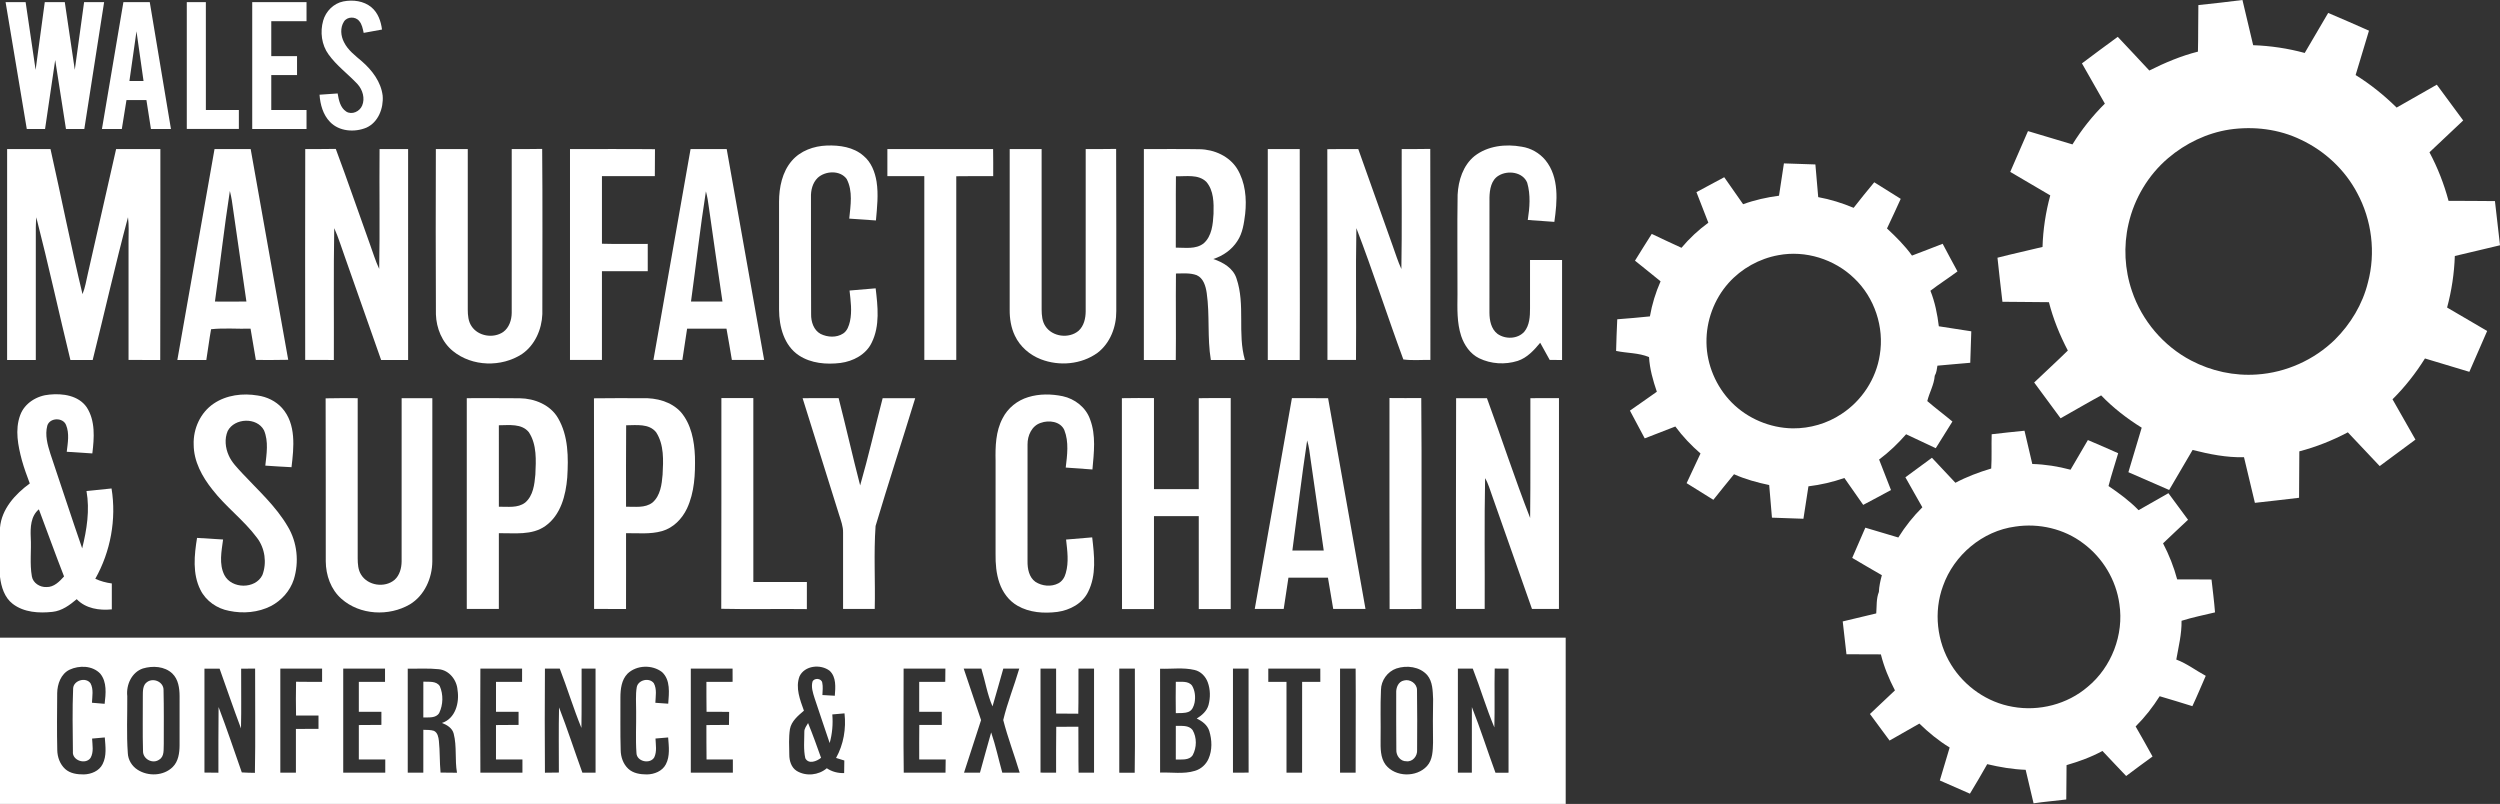
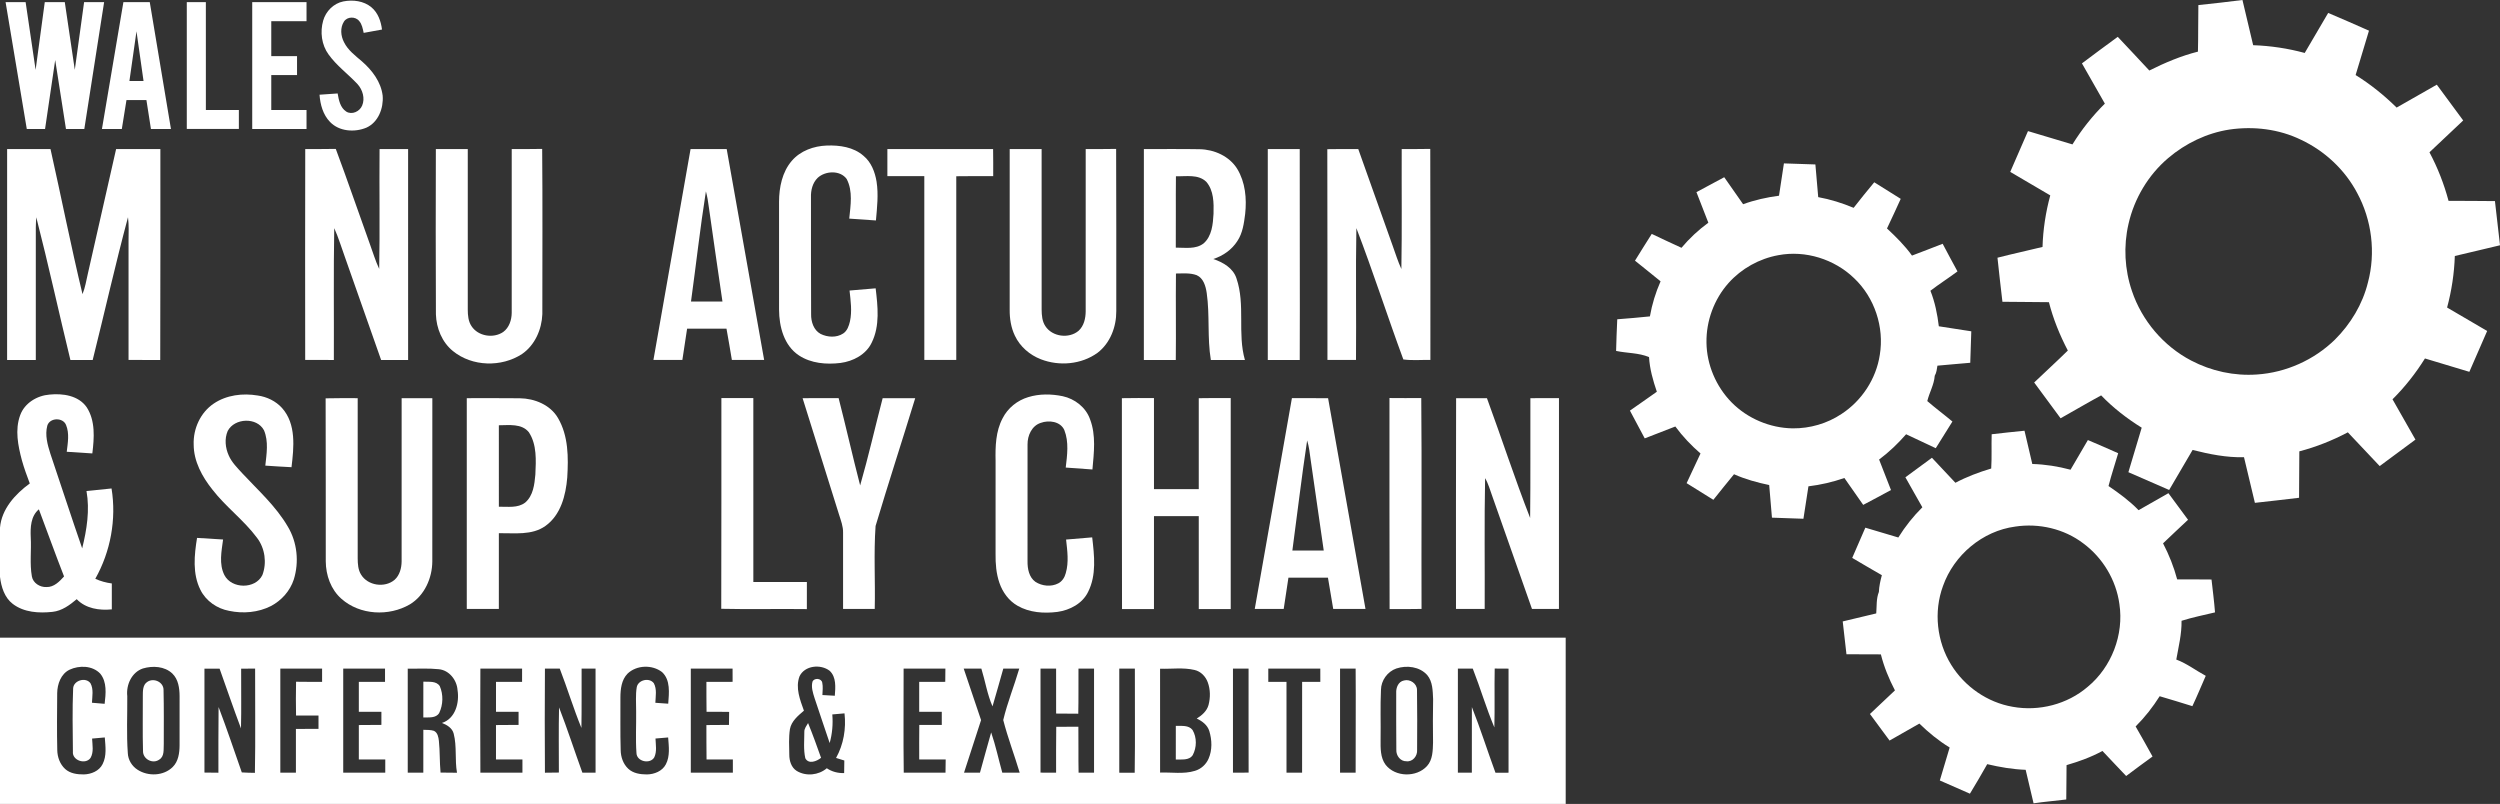
<svg xmlns="http://www.w3.org/2000/svg" id="Layer_2" data-name="Layer 2" viewBox="0 0 1669.25 536.77">
  <rect x="0" y="0" width="1669.25" height="536.77" fill="#333333" stroke="none" />
  <defs>
    <style>
      .cls-1 {
        fill: #fff;
      }
    </style>
  </defs>
  <g id="Layer_1-2" data-name="Layer 1">
    <g>
      <g id="_272d4eff" data-name="#272d4eff">
        <path class="cls-1" d="M229.24.95c6.38-1.25,13.6-.38,18.73,3.89,4.41,3.66,6.4,9.36,7.09,14.89-4.07.76-8.15,1.5-12.23,2.23-.62-2.77-1.09-5.75-3.03-7.96-2.46-3.1-8.04-3.01-10.16.45-2.61,4.09-2.14,9.52.04,13.7,2.64,5.4,7.59,9.04,12.04,12.87,6.77,5.91,12.69,13.7,13.79,22.87.68,8.28-2.91,17.82-10.91,21.37-7.85,3.25-18.14,2.56-24.24-3.84-4.7-4.82-6.53-11.63-7.01-18.18,4.03-.3,8.06-.57,12.1-.84.76,4.4,1.71,9.5,5.76,12.12,3.81,2.35,8.96-.08,10.59-3.99,2.06-4.88.34-10.6-3.11-14.4-6.29-6.72-13.9-12.23-19.3-19.76-4.68-6.42-5.76-15.04-3.6-22.6,1.77-6.26,7-11.54,13.45-12.82Z" />
        <path class="cls-1" d="M3.73,1.44c4.46,0,8.92,0,13.38,0,2.23,15.07,4.43,30.14,6.67,45.21,2.06-15.07,4.06-30.14,6.11-45.21,4.46,0,8.92,0,13.37,0,2.25,15.05,4.43,30.11,6.68,45.16,2.11-15.05,4.12-30.11,6.21-45.16,4.46,0,8.91,0,13.37,0-4.4,28.23-8.8,56.46-13.22,84.68h-12.25c-2.41-15.35-4.77-30.71-7.19-46.05-2.28,15.34-4.49,30.7-6.77,46.05-4.07.01-8.13.01-12.2,0C13.16,57.89,8.44,29.67,3.73,1.44Z" />
        <path class="cls-1" d="M82.39,1.44c5.87,0,11.74,0,17.61,0,4.72,28.23,9.44,56.45,14.14,84.68-4.46.01-8.91,0-13.36,0-1.03-6.44-2.02-12.88-3.02-19.32-4.44-.02-8.88-.02-13.31,0-1.03,6.44-2.06,12.88-3.11,19.32h-13.27c4.76-28.23,9.55-56.45,14.32-84.68M86.41,54.1h9.43c-1.56-11.06-3.13-22.13-4.71-33.19-1.59,11.06-3.15,22.13-4.72,33.19Z" />
        <path class="cls-1" d="M124.74,1.44c4.23,0,8.47,0,12.71,0,.02,24,0,47.99.01,71.99,7.34.02,14.69,0,22.03,0,0,4.23,0,8.45,0,12.68-11.59,0-23.18.01-34.77,0,0-28.23,0-56.45,0-84.68Z" />
        <path class="cls-1" d="M168.41,86.12c-.02-28.23-.02-56.45,0-84.68,12.09,0,24.17,0,36.26,0,.02,4.23.02,8.46,0,12.7-7.84,0-15.69,0-23.54,0-.01,7.77-.01,15.55,0,23.32,5.73,0,11.46,0,17.2,0,0,4.23,0,8.45,0,12.68-5.74.01-11.47,0-17.2,0-.01,7.77-.01,15.55,0,23.32h23.54c.02,4.23.02,8.46,0,12.69-12.09-.01-24.18-.01-36.26-.01Z" />
        <path class="cls-1" d="M528.68,107.39c5.75-6.74,14.69-9.9,23.36-10.21,8.57-.31,17.89.99,24.55,6.88,5.14,4.24,7.63,10.78,8.69,17.19,1.35,8.61.34,17.33-.42,25.95-5.94-.38-11.88-.84-17.82-1.23.86-8.76,2.56-18.32-1.73-26.48-4.36-5.98-14.26-5.48-19.36-.73-3.44,3.36-4.62,8.34-4.47,13.01.08,26-.08,51.99.1,77.99-.11,5.01,1.68,10.7,6.35,13.21,4.63,2.28,10.61,2.63,15.04-.28,2.73-1.78,3.83-5.06,4.54-8.08,1.49-6.8.47-13.79-.27-20.62,5.81-.48,11.62-1,17.43-1.47,1.42,12.03,2.94,25.01-2.63,36.26-3.79,7.98-12.41,12.47-20.87,13.57-9.41,1.14-19.62.31-27.72-5.03-9.95-6.56-13.24-19.23-13.27-30.51-.03-24.02-.01-48.04-.01-72.06.04-9.64,2.07-19.87,8.51-27.36Z" />
-         <path class="cls-1" d="M984.51,104.22c8.8-6.89,20.79-8.22,31.52-6.27,6.14.93,11.85,4.18,15.82,8.95,9.35,11.48,7.95,27.52,5.99,41.24-5.92-.39-11.84-.85-17.75-1.27,1.28-8.2,1.98-16.81-.38-24.88-2.94-7.19-12.98-8.47-19.09-4.71-4.97,2.92-5.96,9.24-6.1,14.5-.05,25.67,0,51.34-.02,77.01.02,5.08,1.09,10.83,5.35,14.11,5.25,3.76,13.47,3.56,17.91-1.4,3.58-4.34,3.85-10.3,3.84-15.67.1-10.74-.1-21.48,0-32.22,7.13-.02,14.26,0,21.39,0,.01,22.25.02,44.5,0,66.75-2.76,0-5.5,0-8.24-.02-2.14-3.81-4.28-7.63-6.36-11.47-4.13,4.96-8.73,10.06-15.05,12.11-8.39,2.64-17.82,2.1-25.74-1.78-5.93-2.9-9.91-8.7-11.96-14.82-2.92-8.9-2.57-18.4-2.48-27.63.07-22.25-.27-44.5.09-66.75.48-9.5,3.64-19.58,11.26-25.78Z" />
        <path class="cls-1" d="M4.76,99.53c9.65-.01,19.3-.01,28.96,0,7.24,32.26,13.64,64.72,21.37,96.87,1.8-4.37,2.49-9.05,3.56-13.62,6.31-27.75,12.56-55.51,18.88-83.26,9.85,0,19.7-.01,29.55,0-.03,46.95.09,93.89-.09,140.84-7.05-.02-14.11.01-21.16-.02v-79.52c.05-5.26.29-10.55-.36-15.79-8.48,31.62-15.63,63.58-23.58,95.33-4.96,0-9.92,0-14.88,0-7.73-31.73-14.66-63.66-22.78-95.29-.16,2.24-.3,4.5-.32,6.75.01,29.52.02,59.03,0,88.54-6.39,0-12.77.02-19.16,0,0-46.94-.01-93.88.01-140.81Z" />
-         <path class="cls-1" d="M143.24,99.52c8.05-.01,16.09,0,24.13,0,8.41,46.9,16.6,93.83,25.07,140.72-7.2.2-14.41.09-21.61.1-1.19-6.96-2.32-13.93-3.54-20.89-8.78.25-17.59-.58-26.35.37-1.26,6.81-2.04,13.7-3.18,20.53-6.45,0-12.9,0-19.35,0,8.29-46.94,16.56-93.88,24.83-140.83M153.48,127.54c-3.79,24.53-6.56,49.21-9.96,73.81,7.01.03,14.01.07,21.01-.02-3.3-22.54-6.55-45.09-9.75-67.64-.32-2.07-.8-4.12-1.3-6.15Z" />
        <path class="cls-1" d="M203.81,99.52c6.8-.02,13.6.05,20.39-.1,7.85,21.02,15.08,42.26,22.7,63.36,2.08,5.59,3.72,11.35,6.29,16.76.52-26.67,0-53.35.24-80.02h19.06c.02,46.94.01,93.89.01,140.83-6.01,0-12.02,0-18.03,0-7.96-22.73-16-45.43-23.98-68.16-2.44-6.62-4.4-13.42-7.32-19.86-.52,29.34-.13,58.69-.26,88.02-6.38,0-12.75.03-19.13-.02-.03-46.93-.1-93.87.03-140.81Z" />
        <path class="cls-1" d="M291.01,99.52c7.1,0,14.21-.01,21.32.01.01,35.74.01,71.49,0,107.23.02,3.79.33,7.83,2.53,11.05,4.41,6.73,14.55,8.31,21.09,3.88,4.03-2.91,5.69-8.07,5.72-12.87.02-36.43-.01-72.86.01-109.29,6.78-.04,13.55.06,20.33-.11.33,36.78.1,73.56.11,110.33-.39,10.24-4.97,20.72-13.58,26.63-13.7,8.94-33.28,8.46-46.07-1.95-7.34-5.9-11.11-15.3-11.41-24.56-.19-36.78-.12-73.56-.04-110.35Z" />
-         <path class="cls-1" d="M380.59,99.52c18.91.05,37.83-.11,56.74.09.03,5.99,0,11.99-.1,17.99-11.77,0-23.54-.01-35.31,0-.01,15.05,0,30.1,0,45.14,10.19.31,20.38.05,30.58.11v18.24c-10.2,0-20.39,0-30.58,0-.02,19.75,0,39.5-.01,59.25-7.11,0-14.22.01-21.33-.02.01-46.94,0-93.88.01-140.82Z" />
        <path class="cls-1" d="M461.09,99.53c8.04-.02,16.08-.01,24.12-.01,8.38,46.94,16.7,93.88,25.01,140.83-7.18,0-14.37,0-21.55,0-1.22-6.97-2.28-13.96-3.6-20.91-8.76,0-17.53,0-26.29,0-1.08,6.97-2.1,13.94-3.17,20.91-6.44,0-12.89,0-19.32,0,8.24-46.95,16.52-93.89,24.8-140.83M471.34,127.76c-3.86,24.45-6.58,49.07-9.96,73.59,7.01,0,14.01.02,21.01,0-3.06-21.02-6.14-42.04-9.1-63.08-.43-3.54-1.03-7.06-1.95-10.5Z" />
-         <path class="cls-1" d="M592.5,99.52h70.59c.15,6.03.05,12.05.07,18.08-8.22.05-16.44-.09-24.66.08v122.66c-7.11.03-14.22,0-21.33,0-.02-40.91.01-81.83-.01-122.74-8.22,0-16.44,0-24.66,0-.01-6.02-.01-12.05,0-18.08Z" />
+         <path class="cls-1" d="M592.5,99.52h70.59c.15,6.03.05,12.05.07,18.08-8.22.05-16.44-.09-24.66.08v122.66c-7.11.03-14.22,0-21.33,0-.02-40.91.01-81.83-.01-122.74-8.22,0-16.44,0-24.66,0-.01-6.02-.01-12.05,0-18.08" />
        <path class="cls-1" d="M674.17,99.52c7.1-.01,14.21,0,21.32,0,.02,35.75,0,71.5.01,107.25.05,3.77.33,7.78,2.5,11.01,4.62,7.1,15.67,8.53,22.11,3.14,3.63-3.25,4.77-8.35,4.8-13.04.03-36.12,0-72.24.01-108.35,6.78-.04,13.55.06,20.32-.1.19,36.1.05,72.21.1,108.31.09,10.46-4.05,21.39-12.54,27.85-10.74,7.78-25.53,9.05-37.78,4.31-7.47-2.88-13.97-8.47-17.39-15.76-2.58-5.39-3.52-11.42-3.47-17.35.02-35.75,0-71.51.01-107.27Z" />
        <path class="cls-1" d="M763.76,99.53c12.41.04,24.83-.13,37.25.1,9.72.17,19.82,4.64,25.06,13.09,5.45,8.94,6.44,19.87,5.33,30.09-.8,6.24-1.64,12.79-5.22,18.14-3.69,5.79-9.6,9.91-16.09,11.99,6.5,2.17,13.36,6.08,15.53,13.03,5.99,17.58.51,36.63,5.61,54.39-7.59-.02-15.17,0-22.75,0-2.46-14.8-.63-29.91-2.76-44.73-.67-4.52-2.14-9.86-6.69-11.89-4.42-1.64-9.24-1.11-13.85-1.11-.21,19.25.12,38.49-.11,57.73-7.11,0-14.21,0-21.32,0,0-46.94-.01-93.88.01-140.81M785.17,117.68c-.19,15.89.06,31.77-.1,47.66,6.21-.04,13.35,1.31,18.63-2.86,5.51-4.88,6.18-12.83,6.57-19.71.2-7.28.21-15.56-4.84-21.38-5.37-5.22-13.5-3.49-20.26-3.71Z" />
        <path class="cls-1" d="M846.5,99.52h21.33c-.1,46.95.21,93.89,0,140.83-7.11,0-14.22,0-21.33,0,0-46.94-.01-93.88,0-140.82Z" />
        <path class="cls-1" d="M886.25,99.61c6.89-.18,13.77-.05,20.66-.09,7.66,21.49,15.3,43,22.95,64.5,1.89,5.21,3.51,10.54,5.84,15.59.47-26.69.1-53.39.22-80.09,6.36-.03,12.71.07,19.07-.09.16,46.96.07,93.93.08,140.89-6.02-.1-12.07.49-18.06-.31-10.75-29.12-20.22-58.7-31.36-87.68-.54,29.34.02,58.68-.25,88.02-6.36,0-12.71,0-19.06,0-.01-46.91.02-93.83-.09-140.74Z" />
        <path class="cls-1" d="M13.48,277.21c2.93-8.11,11.27-13.09,19.61-13.75,8.83-.89,19.29.6,24.76,8.41,5.94,9.08,5.06,20.59,3.8,30.88-5.7-.34-11.39-.73-17.09-1.1.69-5.9,1.9-12.18-.45-17.87-2.05-5.23-10.9-5-12.53.43-1.66,6.25.15,12.72,2.04,18.7,7.11,21.06,13.97,42.21,21.25,63.23,3.09-12.47,5.16-25.51,2.88-38.3,5.58-.56,11.15-1.12,16.73-1.69,3.35,20.58-.64,42.15-10.85,60.3,3.49,1.62,7.22,2.62,11.03,3.12,0,5.76,0,11.53,0,17.3-8.29.84-17.42-.5-23.43-6.8-4.66,3.93-9.87,7.79-16.12,8.46-9.03.99-19.08.43-26.57-5.3-5.57-4.24-7.72-11.39-8.54-18.05v-32.87c1.09-12.53,10.19-22.41,19.89-29.51-1.91-5.1-3.81-10.22-5.27-15.48-2.59-9.72-4.74-20.37-1.14-30.11M20.53,358.77c.51,8.7-.78,17.5.76,26.14.79,4.43,5.41,7.28,9.74,7.06,4.97.16,8.68-3.68,11.74-7.09-5.82-14.85-11.18-29.88-16.81-44.8-5.47,4.56-5.72,12.14-5.43,18.69Z" />
        <path class="cls-1" d="M142.7,269.48c8.53-5.78,19.42-7.08,29.42-5.39,6.13.88,12.03,3.71,16.21,8.35,9.57,10.75,7.89,26.29,6.31,39.51-5.83-.27-11.66-.66-17.49-1.05.84-7.78,2.26-16.09-.86-23.55-4.68-8.93-19.7-8.35-24.25.42-2.24,5.2-1.59,11.3.7,16.37,2.02,4.63,5.69,8.2,9.03,11.88,10.61,11.39,22.45,21.96,30.37,35.53,6.34,10.52,7.69,23.77,4.01,35.45-2.48,7.57-8.15,13.92-15.16,17.63-8.53,4.35-18.64,5.22-27.95,3.25-8.09-1.47-15.53-6.59-19.21-14.02-5.39-10.74-4.12-23.24-2.26-34.7,5.79.35,11.58.75,17.38,1.07-1.02,7.83-2.86,16.34.88,23.76,4.81,9.32,20.64,9.52,25.35.02,3.11-8.14,1.76-17.92-3.54-24.87-8.76-11.81-20.83-20.61-29.81-32.23-6.84-8.57-12.51-18.88-12.51-30.12-.38-10.55,4.54-21.36,13.38-27.31Z" />
        <path class="cls-1" d="M686.55,265.16c7.42-2.29,15.43-2.18,22.99-.62,8.1,1.73,15.51,7.47,18.29,15.41,4.08,10.71,2.58,22.4,1.59,33.52-5.95-.39-11.89-.84-17.83-1.28.97-8.29,2.22-17.08-.95-25.06-2.63-5.83-10.36-6.77-15.77-4.76-5.96,1.92-8.85,8.49-8.78,14.36-.03,26.02,0,52.03-.01,78.05-.05,4.95.97,10.63,5.26,13.71,4.44,2.87,10.53,3.5,15.29,1.01,2.63-1.37,4.28-4.04,4.99-6.85,2.13-7.3,1.02-14.98.2-22.39,5.81-.5,11.62-1.01,17.44-1.46,1.39,12.07,2.96,25.16-2.74,36.42-3.77,7.81-12.2,12.18-20.5,13.35-8.99,1.14-18.66.5-26.65-4.13-5.78-3.3-9.91-8.98-12.04-15.21-2.18-6.23-2.67-12.9-2.59-19.45.02-20.67,0-41.34.01-62-.2-9.66.05-19.81,4.71-28.53,3.44-6.8,9.81-11.91,17.09-14.09Z" />
        <path class="cls-1" d="M217.42,265.97c7.14-.21,14.28-.09,21.41-.11,0,35.63,0,71.26,0,106.89.04,3.73.21,7.72,2.29,10.97,4.49,7.35,15.79,8.97,22.32,3.45,3.43-3.07,4.67-7.86,4.72-12.31.02-36.33,0-72.67.01-109,6.83-.01,13.66-.01,20.5,0-.02,36.33.03,72.67-.02,109-.07,11.14-5.19,22.76-14.95,28.66-14,8.19-33.4,7.22-45.71-3.68-7.09-6.2-10.41-15.75-10.48-24.99-.05-36.3.05-72.59-.09-108.88Z" />
        <path class="cls-1" d="M311.67,265.86c11.79.03,23.59-.1,35.38.06,9.87.12,20.42,4.39,25.54,13.23,6.98,11.94,6.98,26.33,6.16,39.72-.97,11.83-4.31,24.96-14.49,32.25-9.03,6.51-20.73,4.74-31.17,4.89-.02,16.86,0,33.73-.01,50.59-7.14.01-14.27,0-21.41,0-.01-46.91,0-93.83,0-140.74M333.08,283.95c.01,18.13,0,36.26.01,54.39,5.87-.12,12.58,1.08,17.59-2.78,5.34-4.57,6.19-12.09,6.78-18.66.43-9.48,1.1-19.95-4.32-28.26-4.76-6-13.31-4.71-20.06-4.69Z" />
-         <path class="cls-1" d="M396.59,265.95c10.8-.15,21.6-.11,32.41-.07,9.26-.31,19.19,2.25,25.62,9.28,6.95,8.13,8.99,19.22,9.39,29.62.27,11.72-.26,23.94-5.31,34.74-3.27,6.94-9.16,12.98-16.69,15.1-7.8,2.23-16.01,1.29-24,1.39-.05,16.87.11,33.74-.01,50.61-7.11-.03-14.22-.01-21.33-.02-.05-46.88.09-93.77-.08-140.65M418.08,283.96c-.14,18.12-.07,36.25-.07,54.38,5.91-.13,12.66,1.09,17.69-2.82,5.27-4.59,6.17-12.07,6.72-18.63.5-9.48,1.07-19.92-4.3-28.24-4.75-6.01-13.29-4.72-20.04-4.69Z" />
        <path class="cls-1" d="M481.67,265.78c7.11-.02,14.22-.01,21.33-.01.01,40.95-.01,81.89.01,122.83,11.91,0,23.82,0,35.74.01,0,6.03,0,12.06-.01,18.09-19.05-.27-38.11.25-57.16-.21.14-46.9.06-93.81.09-140.71Z" />
        <path class="cls-1" d="M535.89,265.86c8.02-.03,16.04.01,24.06-.02,4.98,19.38,9.35,38.91,14.37,58.28,5.55-19.28,9.96-38.85,15.03-58.26,7.25-.02,14.49,0,21.74,0-8.71,28.48-17.97,56.81-26.47,85.35-1.3,18.42-.12,36.94-.56,55.39-7.05.01-14.09.01-21.14,0-.01-16.94,0-33.89,0-50.83.13-4.25-1.48-8.25-2.71-12.23-8.14-25.89-16.25-51.78-24.32-77.68Z" />
        <path class="cls-1" d="M749.08,265.87c7.14-.12,14.28-.12,21.42-.09,0,20.27,0,40.55.01,60.82h29.9c.01-20.24.01-40.48,0-60.72,7.11-.14,14.23-.12,21.34-.1v140.9c-7.11.01-14.23.01-21.33,0-.01-20.69,0-41.38-.01-62.07-9.97-.01-19.94-.01-29.9,0-.02,20.69-.01,41.38-.01,62.07-7.11.02-14.22.01-21.33,0-.11-46.93-.09-93.87-.09-140.81Z" />
        <path class="cls-1" d="M862.61,265.85c8.05,0,16.1,0,24.15.01,8.3,46.92,16.68,93.82,24.98,140.74-7.19.01-14.37.01-21.55,0-1.19-6.97-2.35-13.94-3.52-20.91-8.8-.01-17.59,0-26.38,0-1.07,6.97-2.11,13.94-3.16,20.91-6.44,0-12.89.01-19.33,0,8.24-46.92,16.52-93.83,24.81-140.75M862.91,367.6c6.98,0,13.96.01,20.95,0-2.89-20.31-5.86-40.61-8.78-60.92-.58-4.23-1.01-8.5-2.3-12.59-3.72,24.44-6.55,49.01-9.87,73.51Z" />
        <path class="cls-1" d="M927.75,265.76c7.08.1,14.15.05,21.23.01.42,46.93.01,93.87.18,140.81-7.11.16-14.22.1-21.33.1-.17-46.97-.04-93.94-.08-140.92Z" />
        <path class="cls-1" d="M972.25,265.86c6.86-.01,13.72-.01,20.58,0,9.77,26.6,18.54,53.58,28.85,79.99.3-26.66.08-53.33.16-79.99,6.36-.02,12.72.01,19.09-.02-.04,46.92,0,93.84-.02,140.76-6,0-12,.01-18,0-8.85-25.13-17.73-50.25-26.54-75.39-1.47-4.03-2.57-8.23-4.76-11.95-.59,29.11-.13,58.23-.28,87.34-6.39,0-12.78.01-19.16,0,.04-46.91-.11-93.83.08-140.74Z" />
        <path class="cls-1" d="M0,425.77c348.47,0,696.94-.01,1045.41.01.01,36.99,0,73.99.01,110.99H0v-111M533.83,451.61c-2.84,7.63.37,15.68,2.95,22.91-3.91,3.35-8.38,6.98-9.35,12.34-.85,5.62-.52,11.32-.42,16.98-.02,4.08,1.31,8.61,4.95,10.9,6.22,3.77,14.6,2.91,20.1-1.78,3.41,2.32,7.48,3.35,11.58,3.23.09-2.81.12-5.61.12-8.4-1.84-.58-3.68-1.15-5.52-1.71,5.02-9.01,6.8-19.57,5.64-29.77-2.72.22-5.44.47-8.15.72.55,6.42-.03,12.9-1.75,19.11-3.44-10-6.72-20.05-10.11-30.07-1.09-3.49-2.36-7.26-1.37-10.92,1.18-2.73,5.98-2.32,6.52.67.57,2.71.21,5.51.1,8.26,2.76.14,5.53.31,8.29.47.42-5.63,1.09-12.44-3.46-16.68-6.01-4.6-16.68-3.57-20.12,3.74M46.39,447.19c-5.73,2.8-8.11,9.57-8.2,15.59-.08,12.69-.25,25.39.05,38.09.08,4.63,1.79,9.39,5.25,12.57,3.35,3.06,8.14,3.68,12.49,3.64,4.92-.11,10.25-2.28,12.53-6.89,2.83-5.5,1.9-11.89,1.46-17.8-2.83.24-5.66.49-8.48.76.19,4.28,1.22,9.02-1.05,12.94-3.36,4.67-12.37,1.68-11.76-4.26-.12-14.03-.44-28.08.15-42.09.15-5.46,8.54-7.91,11.62-3.46,2.12,3.97,1.12,8.66.95,12.95,2.82.22,5.65.46,8.47.71.77-6.72,1.68-14.53-2.95-20.15-5.18-5.46-14.03-5.65-20.53-2.6M95.41,446.34c-7.48,2.52-11.28,10.94-10.43,18.45.1,12.7-.56,25.42.36,38.1.19,4.49,2.77,8.7,6.55,11.09,7.04,4.53,17.35,4.18,23.43-1.85,3.77-3.72,4.54-9.3,4.58-14.36.03-11,.02-22,.01-33-.04-5.31-.83-11.19-4.83-15.05-5.16-4.91-13.15-5.32-19.67-3.38M419.01,449.8c-4.09,4.17-4.73,10.35-4.76,15.91.08,11.71-.18,23.43.18,35.14.06,4.55,1.64,9.24,5.02,12.41,3.29,3.13,8.1,3.82,12.46,3.83,4.92-.06,10.28-2.15,12.66-6.72,2.92-5.52,1.99-12,1.55-17.97-2.82.22-5.64.45-8.45.71.16,4.15,1.04,8.63-.8,12.55-2.78,4.81-11.77,2.85-11.9-2.86-.67-9.33-.08-18.69-.22-28.03.05-5.33-.48-10.71.42-15.99.96-4.87,8.44-6.58,11.4-2.58,2.15,3.99,1.16,8.73,1.01,13.05,2.86.21,5.73.41,8.6.61.5-7.09,1.65-15.77-4.14-21.12-6.59-5.07-16.98-4.74-23.03,1.06M932.35,446.35c-5.93,2.06-10.21,8.01-10.28,14.3-.52,11.02-.07,22.07-.25,33.11-.02,5.73-.24,12.09,3.38,16.92,6.49,8.25,20.56,8.52,27.6.83,3.85-4.22,3.89-10.33,4.04-15.7-.13-9.67-.13-19.33.05-29-.27-5.47-.22-11.65-3.94-16.07-5.05-5.66-13.67-6.7-20.6-4.39M136.51,446.44c0,23.13,0,46.27,0,69.4,3.1.08,6.21.11,9.32.1.04-14.62-.08-29.24.12-43.85,5.49,14.43,10.41,29.07,15.5,43.65,2.91.19,5.83.25,8.75.29.44-23.2.06-46.4.14-69.6-3.11,0-6.22,0-9.33.03-.08,13.3.23,26.6-.11,39.9-4.97-13.23-9.55-26.6-14.29-39.91-3.37-.02-6.74-.02-10.1,0M187.17,446.44c0,23.16,0,46.33,0,69.49,3.47.01,6.94.01,10.41,0,0-9.75,0-19.49,0-29.24,5.03-.01,10.05,0,15.08-.01v-8.9c-5-.02-9.99-.01-14.99-.01-.17-7.52-.11-15.05.01-22.57,5.79.12,11.59.05,17.38.07,0-2.95,0-5.89,0-8.83-9.31-.01-18.61-.01-27.91,0M229.17,446.44c0,23.16,0,46.33,0,69.49,9.36.01,18.72.01,28.07,0,.01-2.94.01-5.88.01-8.82-5.89-.02-11.77,0-17.66-.01,0-7.66,0-15.33,0-22.99,5.02-.01,10.05-.12,15.07-.1,0-2.92,0-5.83,0-8.74h-15.07c0-6.67,0-13.33,0-20,5.83-.01,11.66,0,17.49,0v-8.83c-9.31-.01-18.61,0-27.91,0M272.25,446.44v69.49c3.47.01,6.93.01,10.4,0,.04-9.55.01-19.09.01-28.64,2.37.13,4.82-.06,7.1.7,2.48,1.21,3.01,4.23,3.29,6.7.74,7.03.44,14.12,1.11,21.16,3.66.08,7.32.11,10.98.11-1.53-8.62-.01-17.54-2.2-26.06-.92-3.76-4.49-5.89-7.85-7.19,8.98-2.85,11.77-13.55,10.41-21.93-.44-6.71-5.53-13.25-12.46-13.94-6.91-.74-13.86-.26-20.79-.39M320.75,446.44c-.12,23.16-.12,46.33,0,69.49,9.36.01,18.72.01,28.08,0v-8.83c-5.89,0-11.78.01-17.66,0-.01-7.66-.01-15.33,0-22.99,5.02-.01,10.05-.12,15.08-.1v-8.73c-5.03-.02-10.05-.01-15.07-.01-.03-6.67,0-13.33,0-19.99,5.8-.02,11.6-.01,17.41-.01,0-2.96,0-5.9.01-8.85-9.28.03-18.56,0-27.84.02M363.85,446.44c-.16,23.17-.16,46.33,0,69.5,3.1.01,6.2-.03,9.31-.11.02-14.5-.23-29,.12-43.5,5.58,14.39,10.32,29.09,15.58,43.6h8.8c0-23.17.02-46.33-.01-69.5-3.1,0-6.21,0-9.31.01-.06,13.19.1,26.39-.13,39.59-5.33-13.02-9.4-26.51-14.47-39.63-3.3.04-6.59.04-9.89.04M461.25,446.44v69.49c9.36.01,18.72.01,28.08,0v-8.82c-5.86-.02-11.71,0-17.57-.01-.04-7.66-.14-15.32-.1-22.98,5.03-.03,10.05-.13,15.07-.1.04-2.9.1-5.79.11-8.68-5.03-.12-10.05-.06-15.08-.07-.04-6.67-.14-13.33-.09-19.99,5.83-.03,11.66,0,17.49-.02.01-2.94.01-5.88-.02-8.82-9.3-.01-18.59-.01-27.89,0M603.43,515.93c9.3.01,18.59,0,27.88,0,.07-2.94.11-5.88.12-8.82-5.9-.02-11.79,0-17.67-.01.01-7.69-.07-15.38.05-23.07,5-.02,10.01,0,15.02-.01,0-2.92,0-5.84-.01-8.75h-15.07c-.01-6.67,0-13.33,0-19.99,5.8-.03,11.6,0,17.4-.02,0-2.94.02-5.88.09-8.82-9.3-.01-18.6,0-27.9,0,.05,23.16-.23,46.32.09,69.49M643.47,446.44c3.86,11.46,7.76,22.9,11.59,34.37-3.76,11.72-7.64,23.4-11.39,35.12,3.55.01,7.09,0,10.65,0,2.54-8.95,4.88-17.95,7.48-26.89,3.02,8.81,4.93,17.93,7.43,26.89,3.87.01,7.74.01,11.62,0-3.52-11.76-7.94-23.28-10.99-35.17,2.78-11.66,7.32-22.83,10.7-34.32-3.56-.01-7.11-.01-10.66,0-2.44,8.39-4.67,16.84-7.2,25.21-3.53-8.07-4.84-16.84-7.44-25.21-3.93-.01-7.87-.01-11.79,0M694.75,446.44c-.01,23.15-.01,46.29,0,69.44,3.47.06,6.94.07,10.41.05.06-10.22-.1-20.44.09-30.66,4.92-.01,9.85.01,14.78-.02.16,10.23-.08,20.46.14,30.68h10.32c.01-23.16.01-46.33,0-69.49-3.47-.01-6.94-.01-10.4,0-.07,10.03.11,20.06-.13,30.1-4.93-.09-9.86-.13-14.79-.1-.02-10,.01-20-.01-30-3.47-.01-6.94-.01-10.41,0M747.34,515.93c3.43,0,6.86,0,10.3.03.35-23.18.03-46.35.11-69.52-3.47-.01-6.94-.01-10.41,0-.02,23.16,0,46.32,0,69.49M774.58,446.51c.01,23.11,0,46.23.01,69.34,7.73-.3,15.69,1.17,23.23-1.15,4.05-1.17,7.43-4.21,9.11-8.06,2.57-5.8,2.34-12.54.52-18.52-1.22-3.99-4.75-6.65-8.39-8.33,3.44-2.13,6.77-5.01,7.88-9.07,1.28-4.93,1.26-10.3-.5-15.1-1.42-3.94-4.66-7.34-8.82-8.28-7.56-1.78-15.36-.59-23.04-.83M823.25,446.44v69.49c3.48.02,6.96.02,10.45-.06-.08-23.15-.01-46.29-.03-69.43-3.48-.01-6.95-.01-10.42,0M846.84,446.44c-.01,2.94-.01,5.88,0,8.82,4.04.01,8.09.01,12.15,0,.03,20.23-.01,40.45.01,60.67,3.47.01,6.94,0,10.41,0,.02-20.22,0-40.44.02-60.66h12.15c0-2.95,0-5.89-.01-8.83-11.58,0-23.15-.01-34.73,0M894.75,446.44c-.01,23.16-.01,46.33,0,69.49,3.47.01,6.94.01,10.41,0-.05-23.16.2-46.33,0-69.49-3.47-.01-6.94-.01-10.41,0M973.42,515.93h9.33c.01-14.61-.03-29.21.02-43.82,5.74,14.43,10.38,29.26,15.75,43.83,2.9-.01,5.81-.01,8.73-.01v-69.48c-3.09,0-6.17,0-9.24-.06-.27,13.09.12,26.2-.23,39.29-5.43-12.85-9.33-26.27-14.41-39.25-3.32,0-6.64,0-9.94.01-.03,23.16-.01,46.32-.01,69.49Z" />
        <path class="cls-1" d="M937.45,454.35c4.01-1.11,8.73,2.08,8.68,6.36.22,13.34.13,26.7.07,40.04.29,3.99-2.91,8.07-7.15,7.55-4.06.09-6.91-3.81-6.72-7.63-.18-12.65-.04-25.32-.08-37.97-.2-3.5,1.38-7.62,5.2-8.35Z" />
        <path class="cls-1" d="M98.42,455.26c4.25-2.88,10.89.17,10.78,5.5.28,11.98.16,24,.15,35.99-.24,3.55.59,8.21-2.99,10.41-4.3,3.17-10.89-.21-10.87-5.55-.36-12.28-.07-24.59-.13-36.88.02-3.3-.12-7.49,3.06-9.47Z" />
        <path class="cls-1" d="M282.67,455.15c3.69.22,8.63-.65,10.97,2.98,2.45,5.6,2.26,12.4-.37,17.9-2.16,3.67-7.03,2.89-10.62,3.02.03-7.97,0-15.93.02-23.9Z" />
-         <path class="cls-1" d="M785.09,455.22c3.63.18,8.33-.76,10.85,2.58,2.01,3.38,2.39,7.56,1.68,11.38-.54,2.39-1.53,5.11-3.99,6.11-2.71,1.08-5.7.75-8.54.88-.11-6.99-.09-13.97,0-20.95Z" />
        <path class="cls-1" d="M539.55,482.78c3.11,7.65,5.91,15.42,8.67,23.2-2.82,2.35-8.37,4.52-10.52.28-1.29-5.76-.66-11.74-.65-17.58-.09-2.26,1.48-4.05,2.5-5.9Z" />
        <path class="cls-1" d="M785.09,484.67c3.77.12,8.61-.67,11.2,2.79,2.92,5.02,2.82,11.66.09,16.74-2.45,3.71-7.5,2.76-11.3,2.95,0-7.5-.01-14.99.01-22.48Z" />
      </g>
      <g id="_ff7124ff" data-name="#ff7124ff">
        <path class="cls-1" d="M1467.85,3.39c9.82-1.02,19.64-2.14,29.44-3.39,2.41,10.05,4.75,20.12,7.15,30.18,11.62.4,23.19,2.12,34.42,5.18,5.25-8.9,10.43-17.83,15.67-26.73,9.11,3.89,18.2,7.81,27.24,11.85-2.98,9.87-5.9,19.77-8.92,29.63,9.92,6.16,19.06,13.53,27.37,21.72,8.92-5.15,17.88-10.22,26.84-15.29,5.89,7.95,11.78,15.9,17.62,23.89-7.53,7.07-15.02,14.16-22.53,21.25,5.48,10.28,9.73,21.17,12.74,32.42,10.33-.02,20.65.12,30.98.17,1.14,9.83,2.2,19.67,3.38,29.5-10.04,2.48-20.13,4.72-30.17,7.16-.39,11.63-2.13,23.18-5.16,34.41,8.92,5.22,17.84,10.43,26.75,15.66-3.98,9.09-7.88,18.2-11.89,27.27-9.87-3-19.75-5.99-29.64-8.92-6.17,9.86-13.39,19.08-21.66,27.26,5.08,8.98,10.2,17.94,15.31,26.92-7.95,5.91-15.92,11.79-23.88,17.67-7.09-7.5-14.16-15.03-21.26-22.53-10.28,5.42-21.14,9.77-32.39,12.7-.08,10.34-.17,20.67-.18,31-9.83,1.15-19.66,2.34-29.49,3.38-2.48-10.14-4.78-20.33-7.27-30.46-11.63.29-23.11-2.01-34.32-4.86-5.22,8.91-10.39,17.84-15.66,26.73-9.07-3.98-18.14-7.93-27.22-11.87,2.96-9.91,5.96-19.8,8.89-29.72-9.83-6.1-19.04-13.24-27.08-21.57-9.12,4.94-18.03,10.24-27.08,15.29-5.89-7.96-11.77-15.92-17.63-23.9,7.45-7.14,15.11-14.08,22.47-21.33-5.36-10.27-9.77-21.05-12.63-32.29-10.34-.19-20.69-.09-31.04-.27-1.11-9.8-2.32-19.6-3.31-29.42,9.98-2.59,20.07-4.71,30.08-7.19.35-11.64,2.11-23.19,5.17-34.42-8.91-5.24-17.79-10.52-26.73-15.7,3.93-9.08,7.87-18.16,11.85-27.23,9.89,2.97,19.79,5.94,29.7,8.88,6.1-9.9,13.38-19.04,21.63-27.23-5.09-8.96-10.17-17.93-15.3-26.87,7.91-5.98,15.91-11.85,23.91-17.72,6.99,7.52,14.14,14.91,21.07,22.49,10.4-5.2,21.17-9.77,32.47-12.61.27-10.36.09-20.72.29-31.09M1488.55,86.51c-15.04,2.33-29.27,9.19-40.83,19.02-13.33,11.31-22.72,27.08-26.55,44.11-3.39,14.73-2.56,30.38,2.33,44.68,6.63,19.76,21.08,36.79,39.57,46.43,13.41,7.05,28.78,10.38,43.91,9.3,19.38-1.28,38.17-9.72,52.06-23.29,10.49-10.45,18.44-23.61,22-38.04,5.35-19.93,2.66-41.82-7.19-59.93-8.18-15.49-21.62-28-37.42-35.44-14.77-7.21-31.71-9.2-47.88-6.84Z" />
        <path class="cls-1" d="M1191.12,109.1c7.01.22,14.01.48,21.02.7.64,7.27,1.24,14.55,1.88,21.82,8.12,1.48,16.04,3.97,23.65,7.15,4.52-5.74,9.05-11.47,13.76-17.06,5.86,3.73,11.76,7.42,17.68,11.06-2.95,6.64-6.08,13.2-9.17,19.77,5.99,5.61,11.91,11.4,16.69,18.12,6.86-2.54,13.65-5.27,20.48-7.89,3.29,6.15,6.51,12.34,9.9,18.45-5.92,4.44-12.2,8.4-18.07,12.91,3.01,7.58,4.64,15.64,5.61,23.73,7.22,1.13,14.45,2.24,21.68,3.36-.22,7-.47,14.01-.69,21.01-7.31.67-14.63,1.22-21.92,1.93-.38,2.29-.59,4.68-1.8,6.73-.42,5.97-3.59,11.18-4.97,16.91,5.45,4.73,11.25,9.02,16.78,13.66-3.74,5.91-7.42,11.87-11.13,17.81-6.57-3.17-13.22-6.14-19.79-9.31-5.44,6.21-11.41,11.95-18.04,16.88,2.64,6.78,5.26,13.58,7.94,20.36-6.13,3.41-12.38,6.61-18.55,9.92-4.22-5.97-8.37-11.98-12.57-17.96-7.77,2.73-15.83,4.57-24,5.57-1.09,7.22-2.21,14.44-3.34,21.65-7.01-.25-14.02-.48-21.02-.73-.59-7.26-1.23-14.52-1.84-21.78-8.03-1.68-15.99-3.86-23.49-7.21-4.7,5.61-9.18,11.4-13.79,17.07-5.95-3.73-11.92-7.4-17.86-11.12,3.09-6.6,6.17-13.21,9.28-19.81-6.23-5.4-11.93-11.38-16.81-18.02-6.81,2.67-13.6,5.34-20.44,7.93-3.29-6.18-6.57-12.37-9.88-18.54,5.98-4.21,12.02-8.34,17.97-12.6-2.55-7.49-4.75-15.18-5.21-23.13-6.98-2.94-14.69-2.56-21.99-4.12.22-7.05.4-14.09.77-21.13,7.26-.61,14.54-1.11,21.8-1.93,1.41-8.06,3.82-15.94,7.13-23.42-5.66-4.65-11.42-9.16-17.09-13.78,3.72-5.96,7.39-11.96,11.19-17.88,6.6,3.11,13.19,6.27,19.85,9.28,5.28-6.29,11.3-11.92,17.94-16.75-2.66-6.81-5.31-13.61-7.95-20.42,6.2-3.29,12.37-6.63,18.55-9.96,4.23,5.99,8.36,12.05,12.62,18.03,7.73-2.83,15.8-4.6,23.96-5.68,1.04-7.2,2.18-14.39,3.28-21.58M1187.42,170.38c-12.72,2.31-24.63,8.91-33.24,18.56-9.67,10.8-15,25.33-14.77,39.81.18,14.79,6.4,29.33,16.73,39.88,10.66,10.84,25.7,17.18,40.89,17.39,11.49.1,23-3.23,32.56-9.62,13.52-8.82,23.13-23.44,25.55-39.45,3.09-18.51-3.51-38.33-17.17-51.22-13.18-12.71-32.5-18.76-50.55-15.35Z" />
        <path class="cls-1" d="M1329.84,289.95c7.3-.82,14.6-1.67,21.92-2.35,1.68,7.41,3.51,14.79,5.2,22.2,8.62.24,17.2,1.6,25.54,3.83,3.86-6.6,7.73-13.2,11.58-19.81,6.77,2.87,13.52,5.79,20.23,8.8-2.11,7.32-4.59,14.52-6.45,21.91,7.11,4.83,14.06,9.93,20.07,16.12,6.65-3.76,13.3-7.53,19.92-11.35,4.37,5.91,8.76,11.81,13.1,17.75-5.55,5.26-11.19,10.43-16.68,15.74,4,7.66,7.2,15.73,9.44,24.09,7.64-.11,15.28.07,22.92.06.81,7.31,1.78,14.61,2.34,21.95-7.47,1.8-15.02,3.3-22.35,5.61.16,8.77-2,17.32-3.51,25.89,7.03,2.61,13.08,7.32,19.67,10.86-2.99,6.75-5.77,13.58-8.93,20.25-7.24-2.33-14.56-4.42-21.84-6.63-4.59,7.29-9.94,14.1-16.05,20.19,3.75,6.69,7.68,13.29,11.3,20.07-5.92,4.28-11.79,8.62-17.62,13.01-5.34-5.52-10.52-11.18-15.83-16.72-7.59,4.14-15.71,7.04-23.97,9.46-.11,7.64-.05,15.29-.19,22.94-7.27.92-14.59,1.47-21.83,2.56-1.77-7.46-3.55-14.91-5.28-22.37-8.67-.32-17.25-1.78-25.67-3.78-3.74,6.63-7.59,13.22-11.55,19.72-6.68-3-13.42-5.85-20.1-8.83,2.16-7.35,4.41-14.67,6.57-22.01-7.38-4.48-14.06-9.98-20.23-15.98-6.62,3.81-13.25,7.58-19.9,11.34-4.38-5.91-8.74-11.82-13.1-17.74,5.56-5.26,11.14-10.49,16.7-15.75-3.99-7.65-7.3-15.67-9.4-24.05-7.67.07-15.33-.14-22.98-.08-.85-7.31-1.67-14.62-2.49-21.92,7.47-1.73,14.93-3.5,22.38-5.35.39-4.78-.06-9.79,1.76-14.33.15-3.81,1.01-7.52,1.99-11.19-6.64-3.79-13.21-7.68-19.79-11.55,2.9-6.73,5.84-13.45,8.76-20.18,7.35,2.13,14.66,4.41,22.02,6.56,4.55-7.32,9.93-14.11,16.05-20.17-3.75-6.7-7.62-13.32-11.33-20.03,5.94-4.29,11.78-8.73,17.72-13.03,5.21,5.58,10.5,11.08,15.68,16.69,7.6-4.03,15.68-7.05,23.91-9.52.45-7.62.07-15.26.3-22.88M1345.6,351.6c-21.88,2.88-40.96,19-48.27,39.69-6.32,17.19-4.14,37.13,5.52,52.66,8.95,14.49,24.15,25.08,40.98,27.97,17.59,3.21,36.53-1.64,50.12-13.32,15.95-13.15,24.27-34.84,21.17-55.28-2.18-16.06-11.15-30.95-24.17-40.55-12.77-9.71-29.56-13.56-45.35-11.17Z" />
      </g>
    </g>
  </g>
</svg>